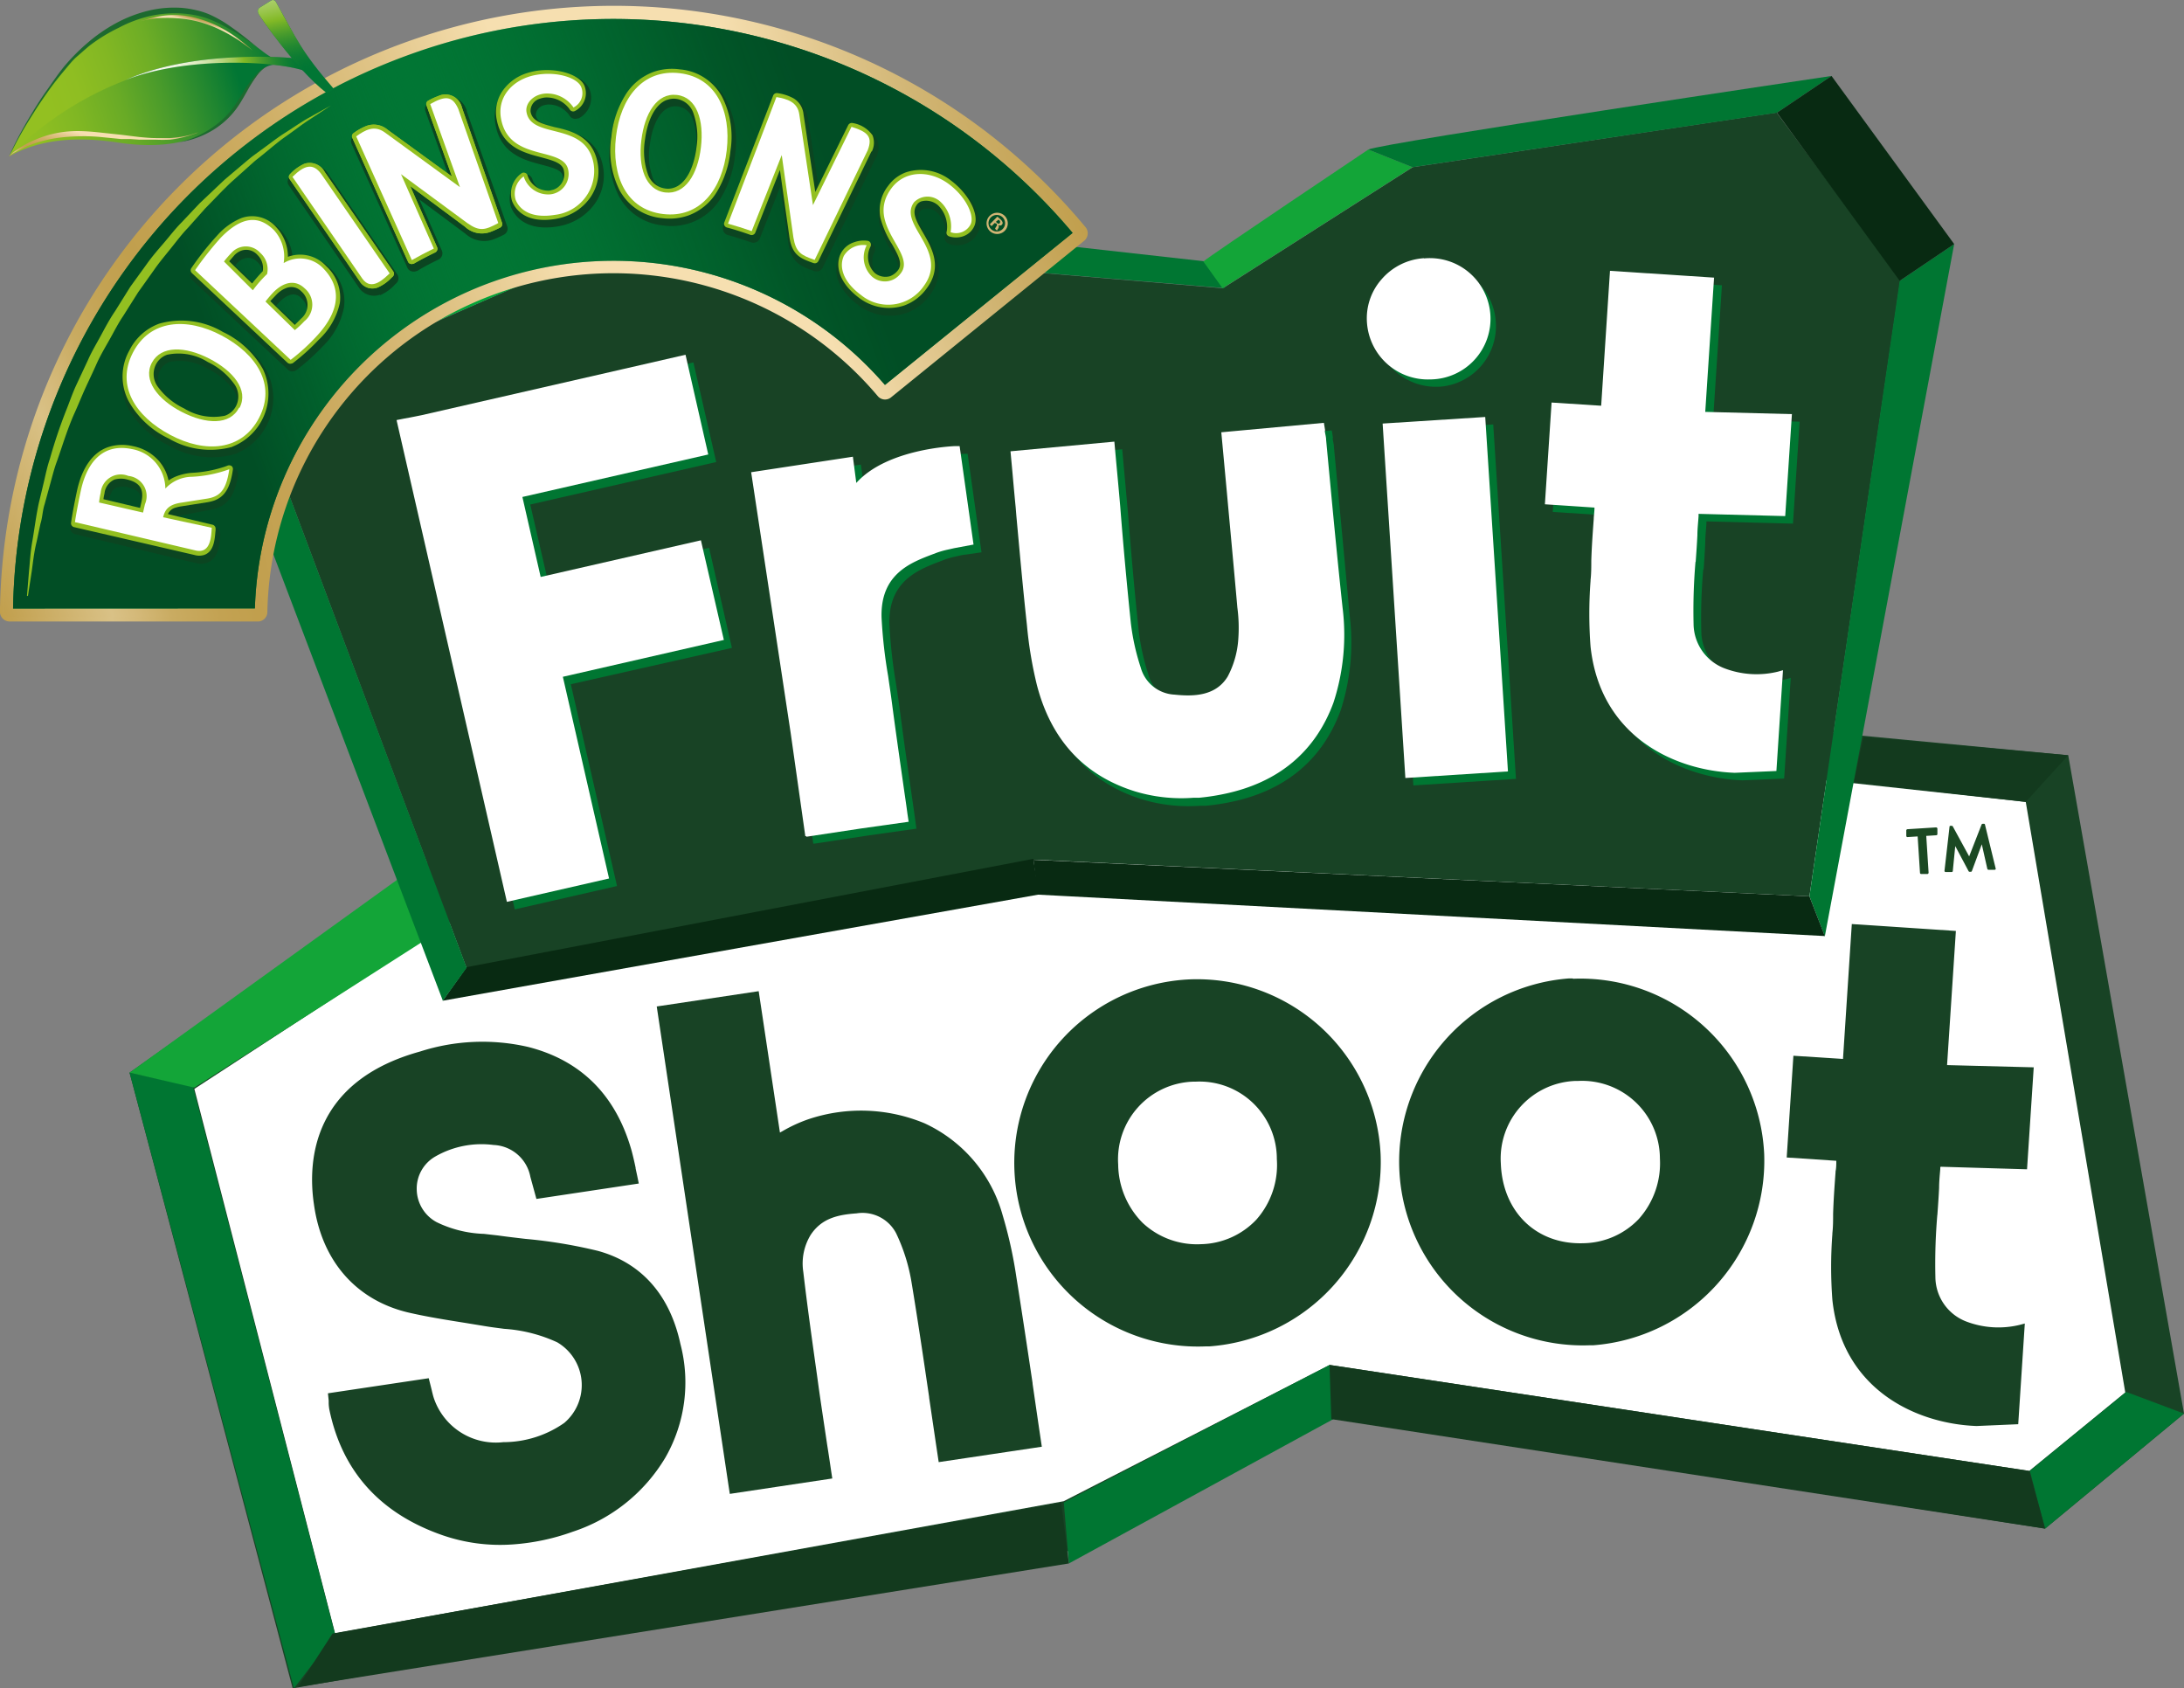
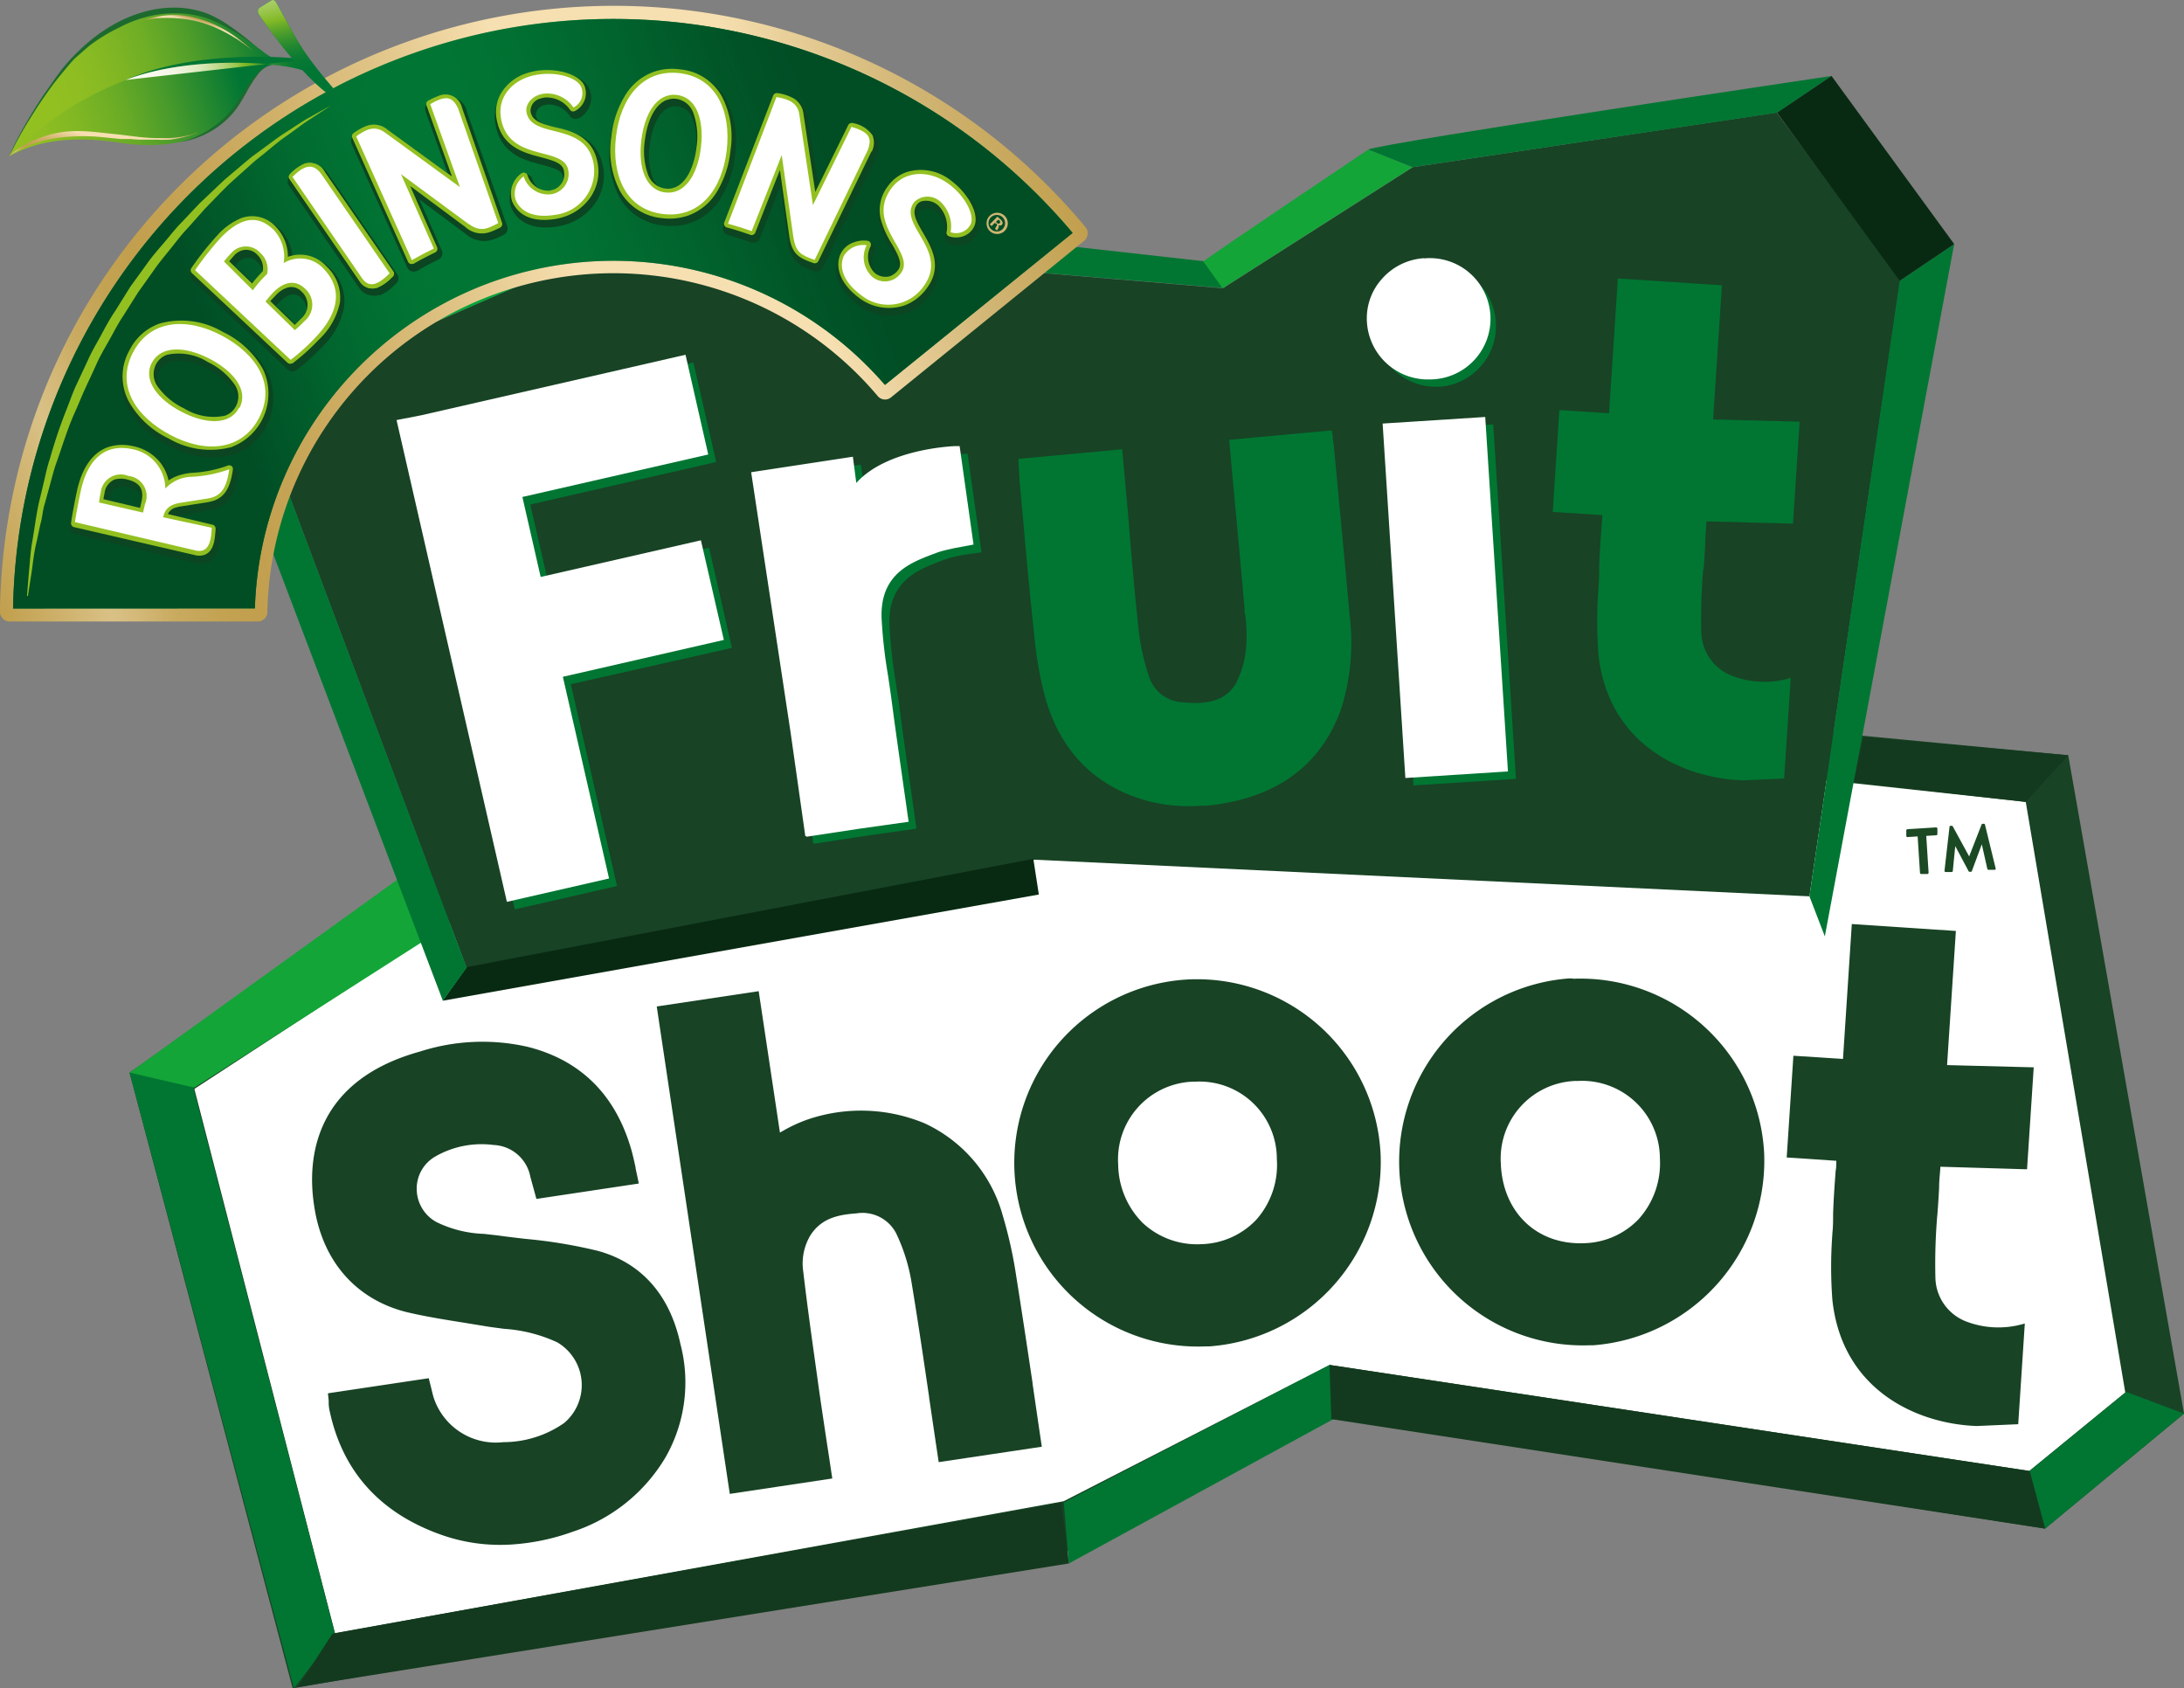
<svg xmlns="http://www.w3.org/2000/svg" xmlns:xlink="http://www.w3.org/1999/xlink" viewBox="0 0 205.65 158.96">
  <rect x="0" y="0" width="205.65" height="158.96" fill="#808080" stroke="none" />
  <defs>
    <style>.cls-1{fill:#184325;}.cls-2{fill:#fff;}.cls-3{fill:#1b4923;}.cls-4{fill:#007632;}.cls-5{fill:#13a538;}.cls-6{fill:#082a12;}.cls-7{fill:#133a1e;}.cls-8{fill:#03a438;}.cls-9{stroke-linecap:round;stroke-linejoin:round;stroke-width:0.41px;fill:url(#New_Gradient_Swatch_1);stroke:url(#New_Gradient_Swatch_1-2);}.cls-10{fill:#017634;}.cls-11{fill:url(#linear-gradient);}.cls-12{fill:#93c021;}.cls-13{fill:url(#linear-gradient-2);}.cls-14{fill:url(#linear-gradient-3);}.cls-15{fill:url(#New_Gradient_Swatch_1-3);}.cls-16{fill:url(#New_Gradient_Swatch_1-4);}.cls-17{fill:#1d6a2f;}.cls-18{fill:url(#linear-gradient-4);}.cls-19{fill:url(#linear-gradient-5);}.cls-20{fill:#d1b574;}.cls-21{fill:#0b4521;}</style>
    <linearGradient id="New_Gradient_Swatch_1" x1="451.46" y1="-371.76" x2="559.53" y2="-371.76" gradientTransform="translate(-305.98 545.22) rotate(-19.52)" gradientUnits="userSpaceOnUse">
      <stop offset="0" stop-color="#c19f4d" />
      <stop offset="0.09" stop-color="#d9c186" />
      <stop offset="0.11" stop-color="#d4b979" />
      <stop offset="0.14" stop-color="#c9ab61" />
      <stop offset="0.18" stop-color="#c3a252" />
      <stop offset="0.21" stop-color="#c19f4d" />
      <stop offset="0.27" stop-color="#c5a354" />
      <stop offset="0.36" stop-color="#cfaf66" />
      <stop offset="0.46" stop-color="#dfc385" />
      <stop offset="0.57" stop-color="#f6dfb0" />
      <stop offset="0.57" stop-color="#f6dfb0" />
      <stop offset="0.76" stop-color="#f6dfb0" />
      <stop offset="0.9" stop-color="#d1b574" />
      <stop offset="1" stop-color="#c19f4d" />
    </linearGradient>
    <linearGradient id="New_Gradient_Swatch_1-2" x1="451.25" y1="-371.76" x2="559.73" y2="-371.76" xlink:href="#New_Gradient_Swatch_1" />
    <linearGradient id="linear-gradient" x1="457.34" y1="-371.81" x2="553.51" y2="-371.81" gradientTransform="translate(-305.98 545.22) rotate(-19.52)" gradientUnits="userSpaceOnUse">
      <stop offset="0.22" stop-color="#014e25" />
      <stop offset="0.3" stop-color="#015829" stop-opacity="0.76" />
      <stop offset="0.46" stop-color="#017132" stop-opacity="0.13" />
      <stop offset="0.49" stop-color="#017634" stop-opacity="0" />
      <stop offset="0.54" stop-color="#016e31" stop-opacity="0.19" />
      <stop offset="0.67" stop-color="#015d2b" stop-opacity="0.63" />
      <stop offset="0.78" stop-color="#015226" stop-opacity="0.9" />
      <stop offset="0.85" stop-color="#014e25" />
    </linearGradient>
    <linearGradient id="linear-gradient-2" x1="4139.29" y1="-1002.13" x2="4125.34" y2="-1023.02" gradientTransform="translate(-91.67 4264.3) rotate(-74.82)" gradientUnits="userSpaceOnUse">
      <stop offset="0.1" stop-color="#017634" />
      <stop offset="0.22" stop-color="#208630" />
      <stop offset="0.39" stop-color="#499b2b" />
      <stop offset="0.55" stop-color="#69ab26" />
      <stop offset="0.72" stop-color="#80b723" />
      <stop offset="0.87" stop-color="#8ebe22" />
      <stop offset="1" stop-color="#93c021" />
    </linearGradient>
    <linearGradient id="linear-gradient-3" x1="4144.17" y1="-1003.44" x2="4129.13" y2="-1025.33" gradientTransform="translate(-91.67 4264.3) rotate(-74.82)" gradientUnits="userSpaceOnUse">
      <stop offset="0" stop-color="#017634" />
      <stop offset="0.13" stop-color="#298a2f" />
      <stop offset="0.28" stop-color="#4f9d2a" />
      <stop offset="0.42" stop-color="#6dad26" />
      <stop offset="0.57" stop-color="#82b723" />
      <stop offset="0.71" stop-color="#8fbe22" />
      <stop offset="0.84" stop-color="#93c021" />
    </linearGradient>
    <linearGradient id="New_Gradient_Swatch_1-3" x1="4125.53" y1="-1014.83" x2="4132.38" y2="-1014.83" gradientTransform="translate(-91.67 4264.3) rotate(-74.82)" xlink:href="#New_Gradient_Swatch_1" />
    <linearGradient id="New_Gradient_Swatch_1-4" x1="4141" y1="-1009.09" x2="4142.7" y2="-1009.09" gradientTransform="translate(-91.67 4264.3) rotate(-74.82)" xlink:href="#New_Gradient_Swatch_1" />
    <linearGradient id="linear-gradient-4" x1="494.73" y1="-394.23" x2="497.3" y2="-413.04" gradientTransform="translate(-305.98 545.22) rotate(-19.52)" gradientUnits="userSpaceOnUse">
      <stop offset="0.08" stop-color="#017634" stop-opacity="0" />
      <stop offset="0.25" stop-color="#52a02b" stop-opacity="0.63" />
      <stop offset="0.36" stop-color="#82b926" />
      <stop offset="0.42" stop-color="#9cc751" />
      <stop offset="0.49" stop-color="#b5d47b" />
      <stop offset="0.56" stop-color="#cae09f" />
      <stop offset="0.63" stop-color="#dceabd" />
      <stop offset="0.7" stop-color="#e9f1d3" />
      <stop offset="0.78" stop-color="#f3f6e4" />
      <stop offset="0.88" stop-color="#f8f9ed" />
      <stop offset="1" stop-color="#fafaf0" />
    </linearGradient>
    <linearGradient id="linear-gradient-5" x1="495.85" y1="-396.76" x2="480.05" y2="-400.32" gradientTransform="translate(-305.98 545.22) rotate(-19.52)" gradientUnits="userSpaceOnUse">
      <stop offset="0" stop-color="#017634" stop-opacity="0" />
      <stop offset="0.17" stop-color="#42982d" stop-opacity="0.51" />
      <stop offset="0.3" stop-color="#70b028" stop-opacity="0.86" />
      <stop offset="0.36" stop-color="#82b926" />
      <stop offset="0.41" stop-color="#9cc751" />
      <stop offset="0.48" stop-color="#b5d47b" />
      <stop offset="0.55" stop-color="#cae09f" />
      <stop offset="0.62" stop-color="#dceabd" />
      <stop offset="0.7" stop-color="#e9f1d3" />
      <stop offset="0.78" stop-color="#f3f6e4" />
      <stop offset="0.87" stop-color="#f8f9ed" />
      <stop offset="1" stop-color="#fafaf0" />
    </linearGradient>
  </defs>
  <title>master-nav-logo</title>
  <g id="Layer_2" data-name="Layer 2">
    <g id="LOGO">
      <polygon class="cls-1" points="44.02 78.54 12.2 100.99 27.56 158.96 100.58 146.03 125.82 133.45 192.57 143.92 205.65 133.09 194.75 71.11 147.18 66.59 44.02 78.54" />
      <polygon class="cls-2" points="46.13 84.37 18.3 102.52 31.55 153.78 100.16 141.34 125.21 128.51 191.08 138.49 200.12 131.1 190.75 75.5 144.96 70.53 46.13 84.37" />
      <path class="cls-3" d="M180.57,78.75l-.95.06a.11.11,0,0,1-.12-.11l0-.5a.12.12,0,0,1,.11-.13l2.69-.17a.13.13,0,0,1,.13.11l0,.51a.11.11,0,0,1-.11.12l-.94.06.22,3.46a.13.13,0,0,1-.11.13l-.57,0a.12.12,0,0,1-.13-.11Z" />
      <path class="cls-3" d="M183.57,77.85a.09.09,0,0,1,.1-.1h.1a.11.11,0,0,1,.11.06l1.54,2.82h0l1.17-3a.13.13,0,0,1,.1-.07h.1a.1.1,0,0,1,.12.08l1,4.1a.1.1,0,0,1-.1.15l-.56,0a.12.12,0,0,1-.12-.09l-.52-2.31h0L185.68,82a.11.11,0,0,1-.1.08h-.11a.11.11,0,0,1-.11-.07l-1.25-2.35h0L183.88,82a.1.1,0,0,1-.1.1l-.56,0a.11.11,0,0,1-.12-.14Z" />
      <polygon class="cls-1" points="23.92 37.81 43.94 91.18 97.4 80.94 170.38 84.39 178.95 26.3 167.29 10.6 133.03 15.74 115.15 27.14 59.07 22.41 23.92 37.81" />
      <path class="cls-1" d="M56.26,117.76a46.67,46.67,0,0,0-6.79-1.12h0c-.85-.1-1.73-.2-2.58-.32l-1.32-.15a11,11,0,0,1-4.45-1.1A3.56,3.56,0,0,1,39.24,112,3.48,3.48,0,0,1,41,108.88a8.74,8.74,0,0,1,5.47-1.08,3.68,3.68,0,0,1,3.47,3l.57,2.08,9.64-1.45L60,110.7l-.15-.7v-.06c-.11-.53-.22-1-.36-1.54-1.46-5.24-4.74-8.55-9.76-9.83A19.19,19.19,0,0,0,39.56,99c-10.07,2.78-10.62,10.2-10,14.38.73,5.32,3.95,9,8.83,10.18,1.8.42,3.65.71,5.47,1l1.83.3c.59.1,1.19.17,1.78.25a14.12,14.12,0,0,1,5,1.27,4.67,4.67,0,0,1,.66,7.59,10,10,0,0,1-5.74,1.81,6.16,6.16,0,0,1-6.52-4.09c-.09-.26-.16-.56-.23-.86l-.11-.44-.16-.63-9.49,1.42.07.69,0,.26a4,4,0,0,0,.06.57c1.2,5.83,4.79,9.81,10.68,11.85a16.63,16.63,0,0,0,6.57.86h0a20.85,20.85,0,0,0,5.65-1.19,15.93,15.93,0,0,0,8.75-7,14.23,14.23,0,0,0,1.41-10.68C63.08,121.92,60.38,118.87,56.26,117.76Z" />
      <path class="cls-1" d="M97.23,130.28v-.06c-.49-3.28-1-6.67-1.53-10a41.27,41.27,0,0,0-1.28-5.78,13.5,13.5,0,0,0-7.36-8.68,15.58,15.58,0,0,0-10.89-.4,13.59,13.59,0,0,0-2.49,1.14l-.24.13-2-13.31-9.6,1.44,6.77,45.17.11.72,9.65-1.45-.11-.72c-.12-.82-.24-1.63-.37-2.44-.27-1.81-.53-3.51-.78-5.26l-.17-1.24c-.45-3.21-.92-6.53-1.3-9.79a5.17,5.17,0,0,1,.71-3.51c1-1.48,2.42-1.87,4.3-2a3.57,3.57,0,0,1,3.73,1.87,17.18,17.18,0,0,1,1.42,4.43c.61,3.66,1.16,7.4,1.69,11v.05l.63,4.27.27,1.8,9.71-1.45-.28-1.88Z" />
      <path class="cls-1" d="M112,92.21a17.29,17.29,0,1,0,1.6,34.55l.31,0A17.4,17.4,0,0,0,130,108.68a17.31,17.31,0,0,0-18-16.47Zm.35,9.63h.2a7.28,7.28,0,0,1,7.68,7.29,7.76,7.76,0,0,1-1.93,5.7,7.38,7.38,0,0,1-5.2,2.31,7.48,7.48,0,0,1-5.5-2,7.92,7.92,0,0,1-2.31-5.51A7.32,7.32,0,0,1,112.3,101.84Z" />
      <path class="cls-1" d="M148.09,92.12h0l-.36,0a17.3,17.3,0,0,0,1.9,34.54l.37,0a17.43,17.43,0,0,0,16.12-18,17.33,17.33,0,0,0-18-16.51Zm8.21,16.95a7.86,7.86,0,0,1-2,5.71,7.35,7.35,0,0,1-5.2,2.27c-4.42.15-7.62-2.94-7.78-7.52a7.31,7.31,0,0,1,7.05-7.76h.25A7.33,7.33,0,0,1,156.3,109.07Z" />
      <path class="cls-1" d="M182.43,114.35c.06-.82.12-1.66.16-2.5,0-.59.06-1.17.11-1.78v0c0-.17,0-.21.06-.22l8.11.24.63-9.6-8.16-.21.83-12.63-9.8-.65-.83,12.7-4.67-.3-.63,9.58,4.67.31c0,.33,0,.67-.07,1v.07c-.1,1.35-.19,2.62-.23,3.92,0,.61,0,1.22-.07,1.83v.08a41.29,41.29,0,0,0,0,6.19c.9,8.44,7.87,11.67,13.58,11.88l3.92-.17.62-9.48-.49.13a8.5,8.5,0,0,1-5-.31,4.52,4.52,0,0,1-2.93-4.19,54,54,0,0,1,.18-5.83Z" />
      <polygon class="cls-4" points="54.16 17.98 113.49 24.61 115.33 27.13 59.07 22.41 54.16 17.98" />
      <path class="cls-5" d="M113.31,24.62c.68-.59,15.53-10.54,15.53-10.54L133,15.74l-17.88,11.4Z" />
      <path class="cls-4" d="M128.84,14.08c1.22-.62,43.62-6.93,43.62-6.93l-5.13,3.46L133,15.74Z" />
      <polygon class="cls-4" points="184.01 22.98 171.83 88.16 170.38 84.39 178.88 26.44 184.01 22.98" />
      <polygon class="cls-6" points="41.68 94.22 97.82 84.22 97.3 80.86 43.93 91.06 41.68 94.22" />
-       <polygon class="cls-6" points="97.31 80.95 170.38 84.39 171.83 88.13 97.7 84.23 97.31 80.95" />
      <polygon class="cls-4" points="12.2 100.99 18.17 102.29 31.56 153.9 27.68 158.96 12.2 100.99" />
      <polygon class="cls-4" points="100.17 141.46 100.65 147.2 125.84 133.45 125.19 128.51 100.17 141.46" />
      <polygon class="cls-6" points="167.33 10.61 172.46 7.15 184.01 22.98 178.88 26.44 167.33 10.61" />
      <path class="cls-4" d="M66.77,51.58,51.66,55,49.93,47.5l17.51-4-2.15-9.38L59.23,35.5,40.44,39.8c-.35.08-.72.15-1.1.22l-.51.09-.74.15L48.47,85.62l9.63-2.2-4.35-19L68.92,61Z" />
      <path class="cls-4" d="M126,46.27l-.39-4.14c0-.24-.06-.45-.1-.68s0-.17,0-.26l-.11-.67-9.66.89.52,5.71c.31,3.3.63,6.71.92,10.09,0,.22,0,.45.07.68a14.54,14.54,0,0,1,.09,3,8.88,8.88,0,0,1-1,3.52c-1.13,1.83-3.18,1.89-5,1.71a3.5,3.5,0,0,1-3.19-2.57,21.12,21.12,0,0,1-.93-4.2c-.39-3.68-.72-7.39-1-11-.13-1.39-.25-2.78-.38-4.17l-.17-1.88-9.78.9L96,45.18l.3,3.36.07.75c.3,3.38.62,6.87,1,10.33a36.59,36.59,0,0,0,.94,5.64c1.34,5.16,4.45,8.51,9.23,10a15.1,15.1,0,0,0,5.49.6l.53,0a21.49,21.49,0,0,0,2.38-.36c5.13-1.07,8.59-4,10.29-8.59a20.74,20.74,0,0,0,.86-8.94C126.73,54,126.36,50.09,126,46.27Z" />
      <path class="cls-4" d="M160.42,53.6c.06-.82.11-1.66.15-2.5,0-.58.07-1.17.11-1.78l0-.23,8.15.21.63-9.6-8.15-.21.83-12.63-9.8-.64-.83,12.69-4.68-.3-.62,9.59,4.67.3c0,.34-.05.67-.07,1v.07c-.1,1.35-.19,2.62-.23,3.93,0,.6,0,1.21-.07,1.82v.08a41.29,41.29,0,0,0,0,6.19c.9,8.44,7.86,11.67,13.58,11.88l3.91-.17.62-9.48-.49.14a8.51,8.51,0,0,1-5-.32,4.51,4.51,0,0,1-2.93-4.19,51.61,51.61,0,0,1,.18-5.83Z" />
      <rect class="cls-4" x="132" y="40.25" width="9.68" height="33.44" transform="translate(-3.36 8.86) rotate(-3.67)" />
      <path class="cls-4" d="M134.83,25h0a5.8,5.8,0,0,0-4,2,5.59,5.59,0,0,0-1.36,4.11,5.76,5.76,0,0,0,6,5.3h.08a5.71,5.71,0,0,0,5.3-6.06,5.64,5.64,0,0,0-6-5.33Z" />
      <path class="cls-4" d="M90.78,42.73c-.28,0-6.5.26-9.37,3.47l-.35-2.46L71.47,45.2,75.2,69.7l1.38,9.73h.1v0l5.14-.78,4.47-.63-.1-.73c-.13-1-.27-1.89-.4-2.83-.3-2.1-.62-4.27-.9-6.4l-.24-1.81c-.09-.64-.19-1.29-.29-1.94a48.18,48.18,0,0,1-.61-5.5c-.13-4.14,2.76-5.19,4.88-6l.36-.14a9.75,9.75,0,0,1,1.07-.29l.53-.12L92.42,52l-1.31-9.28Z" />
      <polygon class="cls-4" points="191.13 138.48 192.57 143.92 205.65 133.09 200.21 131.05 191.13 138.48" />
      <polygon class="cls-7" points="99.93 141.48 100.65 147.2 28.05 158.83 31.31 153.8 99.93 141.48" />
      <polygon class="cls-7" points="125.19 128.51 191.08 138.49 192.57 143.92 125.36 133.61 125.19 128.51" />
      <polygon class="cls-5" points="18.3 102.4 40.21 88.39 37.8 82.54 12.2 100.99 18.3 102.4" />
      <polygon class="cls-8" points="19 34.38 54.28 17.97 59.19 22.41 23.98 37.69 19 34.38" />
      <polygon class="cls-4" points="23.86 37.64 19 34.44 41.7 94.22 43.94 91.11 23.86 37.64" />
      <polygon class="cls-7" points="190.75 75.5 194.75 71.11 175.46 69.37 174.56 73.66 190.75 75.5" />
      <path class="cls-2" d="M66,50.87,50.91,54.32l-1.72-7.53,17.5-4L64.55,33.4l-6.06,1.39L39.7,39.09l-1.1.22-.51.09-.75.15L47.73,84.91l9.62-2.2L53,63.72l15.16-3.47Z" />
-       <path class="cls-2" d="M125.26,45.56l-.39-4.15c0-.23-.06-.45-.1-.67s0-.17,0-.26l-.11-.67L115,40.7l.53,5.71c.3,3.3.62,6.71.92,10.08l.06.69a14.54,14.54,0,0,1,.09,3,8.72,8.72,0,0,1-1,3.52c-1.12,1.83-3.18,1.89-5,1.7a3.48,3.48,0,0,1-3.19-2.56,21.27,21.27,0,0,1-.93-4.2c-.38-3.68-.72-7.39-1-11-.12-1.39-.25-2.79-.38-4.18l-.17-1.88-9.78.91.18,1.94c.1,1.12.2,2.24.31,3.36l.06.75c.31,3.38.62,6.87,1,10.33a37.85,37.85,0,0,0,.94,5.64c1.34,5.16,4.45,8.51,9.24,10a15.07,15.07,0,0,0,5.49.6l.52,0a20.8,20.8,0,0,0,2.38-.36c5.14-1.07,8.6-4,10.29-8.59a20.6,20.6,0,0,0,.86-8.94C126,53.32,125.62,49.37,125.26,45.56Z" />
-       <path class="cls-2" d="M159.67,52.89c.06-.82.12-1.67.16-2.5,0-.59.07-1.17.11-1.78v-.23l8.16.21.63-9.6-8.16-.21.83-12.64-9.8-.64-.83,12.7-4.67-.3-.63,9.58,4.67.31c0,.33-.05.67-.07,1v.07c-.1,1.35-.19,2.62-.23,3.92,0,.61,0,1.22-.07,1.83v.08a41.29,41.29,0,0,0,0,6.19c.91,8.44,7.87,11.67,13.58,11.88l3.92-.17.62-9.49-.49.14a8.49,8.49,0,0,1-5-.31,4.52,4.52,0,0,1-2.93-4.19,54,54,0,0,1,.18-5.83Z" />
      <rect class="cls-2" x="131.25" y="39.54" width="9.68" height="33.44" transform="translate(-3.32 8.82) rotate(-3.67)" />
      <path class="cls-2" d="M134.08,24.31h0a5.76,5.76,0,0,0-4,2,5.54,5.54,0,0,0-1.36,4.11,5.75,5.75,0,0,0,6,5.3h.09a5.71,5.71,0,1,0-.73-11.39Z" />
      <path class="cls-2" d="M90,42c-.28,0-6.5.26-9.37,3.47L80.31,43l-9.58,1.46L74.45,69l1.38,9.73h.1v.05L81.09,78l4.47-.63-.11-.73c-.13-1-.27-1.89-.4-2.83-.3-2.1-.61-4.27-.9-6.4l-.24-1.81c-.09-.64-.19-1.29-.28-1.94a46.28,46.28,0,0,1-.62-5.5c-.13-4.14,2.77-5.2,4.88-6l.37-.14a9,9,0,0,1,1.06-.29l.53-.12,1.82-.34L90.36,42Z" />
      <path class="cls-9" d="M46.79,27.41a32.77,32.77,0,0,1,36,9.73.69.69,0,0,0,1,.1l18.16-14.72a.71.71,0,0,0,.11-1A57.54,57.54,0,0,0,38.52,4.08h0A57.56,57.56,0,0,0,.2,57.6a.71.71,0,0,0,.71.71H24.29a.69.69,0,0,0,.68-.68A32.76,32.76,0,0,1,46.79,27.41Z" />
      <path class="cls-10" d="M1.23,57.29A56.52,56.52,0,0,1,101,21.93L83.33,36.24A33.79,33.79,0,0,0,24,57.28Z" />
      <path class="cls-11" d="M1.23,57.29A56.52,56.52,0,0,1,101,21.93L83.33,36.24A33.79,33.79,0,0,0,24,57.28Z" />
      <path class="cls-12" d="M2.54,56.1l.2-2.42c.08-.76.12-1.7.31-2.76s.33-2.28.61-3.58c.16-.65.32-1.32.48-2s.31-1.43.56-2.15a46.82,46.82,0,0,1,1.53-4.55c.31-.77.58-1.58.94-2.36l1.1-2.35c.35-.81.81-1.56,1.23-2.34s.84-1.57,1.34-2.3L12.27,27l1.55-2.14c.5-.71,1.08-1.37,1.62-2s1.07-1.33,1.66-1.92l1.68-1.78,1.71-1.62c.28-.26.54-.52.82-.76l.84-.71c.55-.46,1.07-.91,1.59-1.33l1.54-1.13c.48-.36.94-.7,1.4-1,.92-.58,1.68-1.12,2.36-1.5l2.12-1.18h0a0,0,0,0,1,0,0l-2,1.32c-.66.41-1.39,1-2.27,1.61s-1.77,1.43-2.81,2.23c-.5.43-1,.9-1.54,1.37l-.8.72c-.27.25-.53.52-.8.78L19.3,19.65l-1.61,1.81c-.57.59-1.07,1.26-1.6,1.92s-1.08,1.31-1.56,2L13,27.53l-1.4,2.22c-.49.72-.88,1.51-1.31,2.27s-.87,1.5-1.22,2.29S8.35,35.86,8,36.63s-.65,1.54-1,2.3c-.67,1.51-1.11,3-1.62,4.45-.27.71-.44,1.42-.63,2.1l-.55,2C4,48.1,4,48.72,3.81,49.31L3.45,51C3.2,52,3.1,53,3,53.71l-.37,2.4,0,0A0,0,0,0,1,2.54,56.1Z" />
      <path class="cls-13" d="M.86,14.72C4,12.94,7.72,12.9,11.18,13.43c4.24.64,8.66.05,11.07-3.44a35.13,35.13,0,0,1,2-3A2.17,2.17,0,0,1,26,6.08,27.87,27.87,0,0,0,.86,14.72Z" />
      <path class="cls-14" d="M8.2,4.27C6.26,6,3.63,9,.86,14.72A31.21,31.21,0,0,1,25.93,5.6a7.35,7.35,0,0,1-1.34-.88c-.95-.67-1.44-1.1-3-2.19C17.41-.47,11.79,1.14,8.2,4.27Z" />
      <path class="cls-15" d="M.86,14.72a4.93,4.93,0,0,1,.6-.41,9.62,9.62,0,0,1,1.8-.81,11.85,11.85,0,0,1,1.29-.36,13.49,13.49,0,0,1,1.52-.23c.53-.05,1.1-.08,1.68-.08a16.13,16.13,0,0,1,1.82.08l1.82.18.44,0,.43,0,.84.06q.83,0,1.56,0A13.59,13.59,0,0,0,16,13.15,10.54,10.54,0,0,0,18,12.71l.51-.18.17-.08-.18.06-.51.17A10.07,10.07,0,0,1,16,13c-.41,0-.86,0-1.34,0s-1-.05-1.54-.1l-.82-.1-.87-.11L9.64,12.5c-.63-.07-1.25-.13-1.85-.15A11.09,11.09,0,0,0,6,12.42a10.11,10.11,0,0,0-1.57.33,12.11,12.11,0,0,0-1.31.49,10.06,10.06,0,0,0-1.74,1c-.19.14-.33.26-.42.34S.85,14.72.86,14.72Z" />
      <path class="cls-16" d="M13.15,2l.45-.1a9.94,9.94,0,0,1,1.25-.18,12.24,12.24,0,0,1,1.83,0,10.47,10.47,0,0,1,2.18.37,11.68,11.68,0,0,1,2.05.8,15.68,15.68,0,0,1,1.55.9c.42.29.75.54,1,.71l.34.28-.32-.3c-.22-.18-.53-.45-.94-.75a12.38,12.38,0,0,0-1.51-1A10.21,10.21,0,0,0,19,1.85q-.57-.18-1.14-.3a8.44,8.44,0,0,0-1.1-.13,8.27,8.27,0,0,0-1.88.14,10.67,10.67,0,0,0-1.24.32Z" />
      <path class="cls-17" d="M16.57,13.44a4.75,4.75,0,0,0,.47-.09,8.39,8.39,0,0,0,1.25-.41A8.91,8.91,0,0,0,20,12a8.15,8.15,0,0,0,1.73-1.57,10.66,10.66,0,0,0,.71-1l.61-1a10.59,10.59,0,0,1,1.19-1.55,4.25,4.25,0,0,1,.59-.5,2.79,2.79,0,0,1,.5-.27,2.51,2.51,0,0,1,.34-.11l.13,0-.13,0a1.73,1.73,0,0,0-.33.12,2.45,2.45,0,0,0-.48.3,4.27,4.27,0,0,0-.53.52A11.81,11.81,0,0,0,23.26,8.6c-.18.32-.37.65-.58,1a8.16,8.16,0,0,1-.71,1,7.77,7.77,0,0,1-1.84,1.6A8.58,8.58,0,0,1,17,13.37Z" />
      <path class="cls-17" d="M25.46,5.35l-1-.71L23.29,3.8c-.46-.32-1-.68-1.59-1a13.38,13.38,0,0,0-2-1,7.65,7.65,0,0,0-1.23-.35,9.56,9.56,0,0,0-1.35-.18,10.71,10.71,0,0,0-2.95.23,12,12,0,0,0-3,1.12A15.6,15.6,0,0,0,8.38,4.34c-.4.34-.79.69-1.15,1s-.69.72-1,1.09C5.58,7.2,5,7.93,4.51,8.63s-.95,1.36-1.34,2c-.79,1.23-1.37,2.26-1.75,3S.86,14.72.86,14.72s.17-.42.53-1.15.92-1.77,1.67-3c.38-.63.81-1.31,1.3-2S5.39,7.07,6,6.31A18.66,18.66,0,0,1,8.17,4.1a15.18,15.18,0,0,1,2.74-1.91A12.69,12.69,0,0,1,14,1a10.38,10.38,0,0,1,3.1-.26,9.15,9.15,0,0,1,1.42.23,7,7,0,0,1,1.27.42,11.67,11.67,0,0,1,2,1.17c.59.41,1.09.8,1.53,1.15l1.11.91Z" />
      <path class="cls-10" d="M31.45,8.39C28.28,4.73,27.94,3.68,26,.22c0,0-.17-.36-.48-.16L24.45.72s-.32.19-.08.63c.05.09,3.41,5.11,6.4,7.42" />
      <path class="cls-10" d="M11.84,7.53s-.36.18,0,0c5.81-2.26,14.37-1.79,16.94-.82a1.28,1.28,0,0,0,0-1.1v0C27.31,5.35,18.31,4.65,11.84,7.53Z" />
      <path class="cls-18" d="M31.45,8.39C28.28,4.73,27.94,3.68,26,.22c0,0-.17-.36-.48-.16L24.45.72s-.32.19-.08.63c.05.09,3.41,5.11,6.4,7.42" />
-       <path class="cls-19" d="M11.84,7.53s-.36.18,0,0c5.81-2.26,14.37-1.79,16.94-.82a1.28,1.28,0,0,0,0-1.1v0C27.31,5.35,18.31,4.65,11.84,7.53Z" />
+       <path class="cls-19" d="M11.84,7.53s-.36.18,0,0c5.81-2.26,14.37-1.79,16.94-.82a1.28,1.28,0,0,0,0-1.1v0Z" />
      <path class="cls-20" d="M94.59,21.75a1,1,0,1,1,0-1.44A1,1,0,0,1,94.59,21.75ZM93.3,20.47a.78.78,0,1,0,1.12,0A.79.79,0,0,0,93.3,20.47Zm.07.82-.17-.17.71-.72a2.7,2.7,0,0,1,.3.26.55.55,0,0,1,.2.3.27.27,0,0,1-.09.22.25.25,0,0,1-.31,0h0a.32.32,0,0,1,0,.31.7.7,0,0,0-.13.23l-.18-.18a1,1,0,0,1,.12-.23.18.18,0,0,0,0-.26L93.65,21Zm.41-.41.07.08c.1.09.2.14.27.06s.07-.16,0-.26l-.1-.08Z" />
      <path class="cls-21" d="M35.77,27.75a1.7,1.7,0,0,1-2-.71l-6.57-9.58a.64.64,0,0,1,.08-.83,4.08,4.08,0,0,1,1.47-1,1.84,1.84,0,0,1,2.24.87h0l6.42,9.33a.66.66,0,0,1-.1.85l-.12.11a4.06,4.06,0,0,1-1.39,1Z" />
      <path class="cls-21" d="M39.16,25.54a.67.67,0,0,1-.42,0,.64.64,0,0,1-.39-.35L33.11,13.55a.65.65,0,0,1,.22-.8,4.92,4.92,0,0,1,1.24-.69,2.25,2.25,0,0,1,2.22.35l5.36,3.9-2.09-5.85a.65.65,0,0,1,.3-.79,8.13,8.13,0,0,1,1-.44,1.87,1.87,0,0,1,2.59,1.19.14.14,0,0,1,0,.06l3.81,10.83a.64.64,0,0,1-.32.79,8.64,8.64,0,0,1-.93.42A2.61,2.61,0,0,1,43.82,22l-4.33-3.22,2.11,4.8a.65.65,0,0,1-.3.85c-.81.39-1.45.73-2,1.07Z" />
      <path class="cls-12" d="M30.58,16.2h0a1.6,1.6,0,0,0-1.92-.78,4.16,4.16,0,0,0-1.37,1,.35.35,0,0,0,0,.47l6.56,9.57h0a1.41,1.41,0,0,0,1.71.61h0a3.88,3.88,0,0,0,1.29-.91l.13-.12a.37.37,0,0,0,.05-.48Z" />
      <path class="cls-12" d="M41.25,9.05a5.73,5.73,0,0,0-.91.42.36.36,0,0,0-.18.45l2.4,6.7-6.09-4.43a2,2,0,0,0-2-.32,5.3,5.3,0,0,0-1.17.66.36.36,0,0,0-.12.46l5.24,11.65a.34.34,0,0,0,.22.2.39.39,0,0,0,.24,0l.06,0c.58-.34,1.23-.68,2.05-1.08a.38.38,0,0,0,.17-.48l-2.53-5.76,5.16,3.83h0a2.32,2.32,0,0,0,2.4.48,8.79,8.79,0,0,0,.9-.4.37.37,0,0,0,.18-.46L43.5,10.13s0,0,0,0A1.6,1.6,0,0,0,41.25,9.05Z" />
      <path class="cls-21" d="M89.87,17.24a4.83,4.83,0,0,0-4.45-.83A4.17,4.17,0,0,0,82.79,21a8.38,8.38,0,0,0,1.1,2.55c.65,1.14.92,1.72.57,2.14a1.46,1.46,0,0,1-.61.47,1.33,1.33,0,0,1-1.19-.27,1.86,1.86,0,0,1-.32-2.14.65.65,0,0,0,0-.59.66.66,0,0,0-.49-.35,3,3,0,0,0-1.4.15A2.42,2.42,0,0,0,79,24.23c-.54,1.12-.34,2.89,1.82,4.49a4.87,4.87,0,0,0,4.51.76,4.77,4.77,0,0,0,2.27-1.75c1.58-2.17.46-4.09-.35-5.5-.72-1.22-1-1.81-.58-2.36a.55.55,0,0,1,.27-.19,1.37,1.37,0,0,1,1.31.34A2.57,2.57,0,0,1,89,22.14a.62.62,0,0,0,0,.5.67.67,0,0,0,.37.33,2.33,2.33,0,0,0,1.5,0,2.06,2.06,0,0,0,1.27-1.21C92.65,20.53,91.63,18.54,89.87,17.24Z" />
      <path class="cls-21" d="M82.51,14.82a2.15,2.15,0,0,0,.06-1.75,3,3,0,0,0-2-1.3.64.64,0,0,0-.41,0,.69.69,0,0,0-.37.32l-2.71,5.51-1-6.44a2.26,2.26,0,0,0-1-1.69,4.59,4.59,0,0,0-1.64-.54.64.64,0,0,0-.71.41L68.11,21.27a.64.64,0,0,0,.43.86c.65.18,1.34.39,2.19.69a.65.65,0,0,0,.82-.38l1.92-4.87.76,5.33h0c.29,1.8,1.12,2.17,2.45,2.62a.7.7,0,0,0,.43,0,.65.65,0,0,0,.36-.33l5-10.33Z" />
      <path class="cls-12" d="M89.55,17a4.55,4.55,0,0,0-4.2-.79,3.58,3.58,0,0,0-1.72,1.29,3.69,3.69,0,0,0-.73,3A8.56,8.56,0,0,0,84,23c.65,1.14,1,1.87.55,2.45a1.68,1.68,0,0,1-.73.55,1.58,1.58,0,0,1-1.45-.3,2.12,2.12,0,0,1-.4-2.49.4.4,0,0,0,0-.34.37.37,0,0,0-.28-.2,2.68,2.68,0,0,0-1.27.14,2.13,2.13,0,0,0-1.26,1.08c-.49,1-.28,2.65,1.73,4.15a4.62,4.62,0,0,0,4.26.72,4.52,4.52,0,0,0,2.14-1.65c1.47-2,.45-3.78-.37-5.19-.7-1.19-1.09-1.95-.57-2.67a.88.88,0,0,1,.41-.29,1.68,1.68,0,0,1,1.59.39,2.82,2.82,0,0,1,.8,2.42.41.41,0,0,0,0,.29.39.39,0,0,0,.21.19,2.06,2.06,0,0,0,1.32,0h0a1.77,1.77,0,0,0,1.1-1.05C92.18,20.11,91.19,18.23,89.55,17Z" />
      <path class="cls-12" d="M82.09,14.27a1.88,1.88,0,0,0,.07-1.53,2.84,2.84,0,0,0-1.84-1.15.39.39,0,0,0-.45.19l-3.1,6.3-1.11-7.32a1.94,1.94,0,0,0-.92-1.49,4.3,4.3,0,0,0-1.53-.5A.37.37,0,0,0,72.8,9L68.21,20.92a.35.35,0,0,0,0,.3.37.37,0,0,0,.24.2c.65.17,1.35.39,2.2.69a.37.37,0,0,0,.47-.21L73.44,16l.9,6.37h0c.27,1.65,1,1.95,2.26,2.4a.43.43,0,0,0,.25,0,.39.39,0,0,0,.21-.19l5-10.33Z" />
      <path class="cls-21" d="M22.15,44.12a.66.66,0,0,0-.62-.11h0l-.25.1a12.38,12.38,0,0,1-3.1.57,5.25,5.25,0,0,0-1.33.29,4.59,4.59,0,0,0-.63.27,4.46,4.46,0,0,0-.77-1.48,4.62,4.62,0,0,0-2.73-1.64,4.54,4.54,0,0,0-2.47.11c-1.52.54-2.58,2-3.08,4.26-.26,1.17-.51,2.54-.57,3.11a.64.64,0,0,0,.49.7L18.39,53a1.79,1.79,0,0,0,1.08,0c1.14-.4,1.22-1.86,1.27-2.56v-.13a.64.64,0,0,0-.5-.67l-3.77-.88a1.19,1.19,0,0,1,.32-.16,2.74,2.74,0,0,1,.39-.1L19.8,48a3.62,3.62,0,0,0,.63-.16c1.12-.4,1.7-1.34,2-3.15A.65.65,0,0,0,22.15,44.12ZM10.27,47c.14-.62.39-1,.76-1.11a1.93,1.93,0,0,1,1.07,0c1.2.28,1.31.9,1.08,1.87l0,.17-2.93-.68Z" />
      <path class="cls-12" d="M21.82,43.89a.41.41,0,0,0-.37-.06l-.26.1a11.66,11.66,0,0,1-3.16.59,5.21,5.21,0,0,0-1.27.27,3.53,3.53,0,0,0-.89.45,4.11,4.11,0,0,0-.82-1.74A4.35,4.35,0,0,0,12.49,42a4.29,4.29,0,0,0-2.32.1c-1.43.5-2.43,1.91-2.91,4.06-.25,1.16-.5,2.51-.57,3.07a.37.37,0,0,0,.29.4L18.3,52.25a1.59,1.59,0,0,0,.92,0c1-.34,1-1.63,1.08-2.33,0,0,0-.08,0-.12A.38.38,0,0,0,20,49.4l-4.19-1a1.1,1.1,0,0,1,.7-.6,3.71,3.71,0,0,1,.45-.11l2.61-.41a4.22,4.22,0,0,0,.59-.15c1-.36,1.53-1.21,1.77-2.93A.36.36,0,0,0,21.82,43.89Zm-8.53,3.49-.1.44L9.74,47a4.51,4.51,0,0,1,.1-.54,1.6,1.6,0,0,1,.94-1.31,2.27,2.27,0,0,1,1.22,0C13.51,45.52,13.51,46.44,13.29,47.38Z" />
      <path class="cls-2" d="M18.06,44.89A3.46,3.46,0,0,0,15.57,46a3.81,3.81,0,0,0-3.16-3.72c-2.44-.51-4.12.86-4.79,3.88-.26,1.21-.5,2.51-.56,3l11.33,2.66c1.48.37,1.5-1.39,1.55-2.13L15.36,48.7c.16-.65.45-1.15,1.56-1.35l2.61-.41c1.25-.2,1.79-.9,2.06-2.76A11.93,11.93,0,0,1,18.06,44.89Zm-4.41,2.58-.18.79-4.14-.95a6.64,6.64,0,0,1,.15-.91,1.9,1.9,0,0,1,2.61-1.59A1.91,1.91,0,0,1,13.65,47.47Z" />
      <path class="cls-12" d="M30.58,16.2h0a1.6,1.6,0,0,0-1.92-.78,4.16,4.16,0,0,0-1.37,1,.35.35,0,0,0,0,.47l6.56,9.57h0a1.41,1.41,0,0,0,1.71.61h0a3.88,3.88,0,0,0,1.29-.91l.13-.12a.37.37,0,0,0,.05-.48Z" />
-       <path class="cls-12" d="M41.25,9.05a5.73,5.73,0,0,0-.91.42.36.36,0,0,0-.18.45l2.4,6.7-6.09-4.43a2,2,0,0,0-2-.32,5.3,5.3,0,0,0-1.17.66.36.36,0,0,0-.12.46l5.24,11.65a.34.34,0,0,0,.22.2.39.39,0,0,0,.24,0l.06,0c.58-.34,1.23-.68,2.05-1.08a.38.38,0,0,0,.17-.48l-2.53-5.76,5.16,3.83h0a2.32,2.32,0,0,0,2.4.48,8.79,8.79,0,0,0,.9-.4.37.37,0,0,0,.18-.46L43.5,10.13s0,0,0,0A1.6,1.6,0,0,0,41.25,9.05Z" />
      <path class="cls-2" d="M36.69,25.74l-6.42-9.33c-.79-1.1-1.6-.87-2.73.24l6.57,9.57C35,27.51,36.24,26.14,36.69,25.74Z" />
      <path class="cls-21" d="M53.45,21.08a5.89,5.89,0,0,1-.94.24c-3.12.51-4.12-1.12-4.4-1.84a2.65,2.65,0,0,1,1-2.94.69.69,0,0,1,.58-.1.65.65,0,0,1,.43.41,1.77,1.77,0,0,0,1.78,1.26l.3-.08A1.25,1.25,0,0,0,53,16.61c-.07-.54-.68-.76-1.95-1.09-1.64-.43-3.89-1-4.39-3.78a3.86,3.86,0,0,1,.58-2.9A4.63,4.63,0,0,1,49.62,7.1a5.21,5.21,0,0,1,1-.25c2.15-.36,4.28.29,4.85,1.47a2.16,2.16,0,0,1-1,2.83l-.08,0a.64.64,0,0,1-.79-.31,2.38,2.38,0,0,0-2-1,1.84,1.84,0,0,0-.42.08,1,1,0,0,0-.73.92c.12.67.74.89,2.11,1.23,1.56.4,3.71.94,4.21,3.56a4.56,4.56,0,0,1-.64,3.37A5.24,5.24,0,0,1,53.45,21.08Z" />
      <path class="cls-12" d="M50.85,9.29a2,2,0,0,1,.49-.11,2.66,2.66,0,0,1,2.3,1.11.37.37,0,0,0,.5.16A1.88,1.88,0,0,0,55,8c-.51-1-2.55-1.64-4.55-1.32a6.8,6.8,0,0,0-.94.24,4.38,4.38,0,0,0-2.19,1.64,3.53,3.53,0,0,0-.55,2.69c.48,2.59,2.54,3.13,4.19,3.56,1.27.34,2.06.58,2.15,1.33a1.53,1.53,0,0,1-1,1.72l-.36.09a2.05,2.05,0,0,1-2.08-1.45.36.36,0,0,0-.25-.23.34.34,0,0,0-.33.06,2.34,2.34,0,0,0-.87,2.61c.26.66,1.17,2.15,4.1,1.67a5.54,5.54,0,0,0,.89-.23,4.78,4.78,0,0,0,2.45-1.9,4.26,4.26,0,0,0,.61-3.16c-.47-2.45-2.43-3-4-3.34-1.33-.34-2.15-.59-2.31-1.46A1.19,1.19,0,0,1,50.85,9.29Z" />
      <path class="cls-2" d="M40.85,23.4l-3.09-7L44,21c1.17.83,1.7.66,2.92,0L43.15,10.25C42.59,9,41.92,9,40.51,9.8l2.8,7.82-7.06-5.14c-1-.74-1.87-.24-2.71.36l5.24,11.65C39.44,24.11,40.12,23.76,40.85,23.4Z" />
      <path class="cls-2" d="M91.42,21.07c.33-.86-.52-2.59-2.09-3.75-1.75-1.3-4.11-1.33-5.4.42-2.52,3.42,2.41,6.08.88,8a1.84,1.84,0,0,1-2.7.3,2.48,2.48,0,0,1-.5-2.95,2.12,2.12,0,0,0-2.15,1c-.42.9-.23,2.32,1.62,3.69A4.06,4.06,0,0,0,87,26.91c2.4-3.32-2.5-5.75-.93-7.87a1.78,1.78,0,0,1,2.53,0,3.16,3.16,0,0,1,.91,2.82A1.53,1.53,0,0,0,91.42,21.07Z" />
      <path class="cls-2" d="M70.78,21.76l2.83-7.16,1.1,7.76c.23,1.41.73,1.67,2,2.11l5-10.33c.48-1.27,0-1.72-1.53-2.2l-3.63,7.37-1.28-8.5c-.15-1.2-1.14-1.5-2.16-1.67L68.55,21.06C69.28,21.26,70,21.49,70.78,21.76Z" />
      <path class="cls-21" d="M21.31,31.43a8,8,0,0,0-6.23-.8A5.65,5.65,0,0,0,12,38.33a8.65,8.65,0,0,0,3.89,3.61,7.93,7.93,0,0,0,6.23.81,5.65,5.65,0,0,0,3.06-7.7A8.64,8.64,0,0,0,21.31,31.43Zm-6.24,3.44a1.63,1.63,0,0,1,.9-.79,5,5,0,0,1,3.63.67,6.29,6.29,0,0,1,2.34,1.91,1.71,1.71,0,0,1,.19,1.85,1.57,1.57,0,0,1-.89.79,5,5,0,0,1-3.63-.68,6.18,6.18,0,0,1-2.34-1.9A1.72,1.72,0,0,1,15.07,34.87Z" />
      <path class="cls-21" d="M69.21,14.65a8.66,8.66,0,0,0-.82-5.24,5.29,5.29,0,0,0-4.18-2.74,5.66,5.66,0,0,0-2.58.26,5.5,5.5,0,0,0-2.87,2.4,9.56,9.56,0,0,0-1.29,3.92,8.66,8.66,0,0,0,.82,5.24,5.29,5.29,0,0,0,4.18,2.74,5.4,5.4,0,0,0,5.45-2.66A9.65,9.65,0,0,0,69.21,14.65Zm-3.71-.44c-.23,1.92-.94,3.27-1.9,3.61a1.62,1.62,0,0,1-.73.08,1.73,1.73,0,0,1-1.42-1.2,6.18,6.18,0,0,1-.27-3c.23-1.92.94-3.27,1.9-3.61a1.62,1.62,0,0,1,.73-.07,1.71,1.71,0,0,1,1.42,1.2A6.13,6.13,0,0,1,65.5,14.21Z" />
      <path class="cls-21" d="M27.56,24.26a4.27,4.27,0,0,0-1.17-2.63,3.21,3.21,0,0,0-3.54-.92,6.49,6.49,0,0,0-2.39,1.68A30.57,30.57,0,0,0,18,25.53a.64.64,0,0,0,.09.83l9,8.43a.62.62,0,0,0,.66.14.37.37,0,0,0,.14-.07,21,21,0,0,0,2.49-2.24A7,7,0,0,0,32.38,29a4.22,4.22,0,0,0-1.27-3.71A3.6,3.6,0,0,0,27.56,24.26ZM23,24.34a1.13,1.13,0,0,1,1.23.33,1.45,1.45,0,0,1,.5,1.19c-.32.33-.59.61-.81.87L22.13,25c.1-.12.21-.23.3-.32A1.32,1.32,0,0,1,23,24.34Zm5.37,5.9-.06.06-.34.35L26,28.78l.34-.37a2.51,2.51,0,0,1,.88-.61,1,1,0,0,1,1.14.26A1.39,1.39,0,0,1,28.34,30.24Z" />
      <path class="cls-12" d="M21.88,42.07h0a7.75,7.75,0,0,1-6-.79,8.41,8.41,0,0,1-3.76-3.5A5,5,0,0,1,12.18,33,5.08,5.08,0,0,1,15,30.47a7.68,7.68,0,0,1,6,.79,8.41,8.41,0,0,1,3.76,3.5,5.37,5.37,0,0,1-2.92,7.31ZM15.73,33.4a1.87,1.87,0,0,0-1.05.92,2,2,0,0,0,.21,2.13,6.48,6.48,0,0,0,2.44,2,5.26,5.26,0,0,0,3.85.69,1.87,1.87,0,0,0,1.05-.92A2,2,0,0,0,22,36.08a6.45,6.45,0,0,0-2.44-2A5.17,5.17,0,0,0,15.73,33.4Z" />
      <path class="cls-12" d="M64.81,20.29h0a5.41,5.41,0,0,1-2.46.25,5.08,5.08,0,0,1-4-2.61,8.33,8.33,0,0,1-.78-5.07,9.13,9.13,0,0,1,1.25-3.8,5.23,5.23,0,0,1,2.72-2.29A5.28,5.28,0,0,1,64,6.53a5,5,0,0,1,4,2.6,8.33,8.33,0,0,1,.78,5.07A9.27,9.27,0,0,1,67.54,18,5.25,5.25,0,0,1,64.81,20.29Zm-2-10.89c-1.06.38-1.84,1.81-2.09,3.84A6.57,6.57,0,0,0,61,16.38a2,2,0,0,0,1.65,1.37,1.74,1.74,0,0,0,.85-.09c1.06-.37,1.85-1.81,2.09-3.84a6.57,6.57,0,0,0-.29-3.14A2,2,0,0,0,63.7,9.31,1.76,1.76,0,0,0,62.84,9.4Z" />
      <path class="cls-12" d="M27.45,34.23a.4.4,0,0,1-.38-.08l-9-8.44a.36.36,0,0,1-.05-.47,27.91,27.91,0,0,1,2.46-3.1,6.12,6.12,0,0,1,2.28-1.62,3,3,0,0,1,3.24.86,4.06,4.06,0,0,1,1.11,2.8,3.33,3.33,0,0,1,3.61.88A4,4,0,0,1,32,28.53,6.69,6.69,0,0,1,30,32a20,20,0,0,1-2.44,2.2Zm-2-5.88,2.31,2.24.54-.54.06-.06a1.68,1.68,0,0,0,0-2.57A1.29,1.29,0,0,0,27,27.1a2.52,2.52,0,0,0-1,.67Zm-3.88-3.76,2.17,2.1a13.64,13.64,0,0,1,1-1.15A1.72,1.72,0,0,0,24.24,24a1.4,1.4,0,0,0-1.52-.4,1.68,1.68,0,0,0-.65.43C21.92,24.21,21.73,24.42,21.59,24.59Z" />
      <path class="cls-2" d="M12.51,33.21c-1.61,3.12.25,6,3.53,7.74s6.74,1.51,8.36-1.62-.25-6-3.53-7.74S14.12,30.08,12.51,33.21Zm10,5.18c-.86,1.67-3.13,1.56-5.4.39s-3.68-3-2.81-4.63,3.13-1.56,5.4-.39S23.43,36.71,22.56,38.39Z" />
      <path class="cls-2" d="M64,6.89c-3.49-.41-5.58,2.35-6,6s.94,6.84,4.43,7.26,5.58-2.35,6-6S67.48,7.31,64,6.89ZM62.64,18.12c-1.87-.23-2.56-2.39-2.25-4.92s1.47-4.48,3.35-4.26S66.3,11.33,66,13.87,64.52,18.34,62.64,18.12Z" />
      <path class="cls-2" d="M30.48,25.31a3,3,0,0,0-3.77-.54,3.7,3.7,0,0,0-.93-3.12c-1-.95-2.54-1.8-5,.74a31.3,31.3,0,0,0-2.41,3.05l9,8.44a19.07,19.07,0,0,0,2.38-2.16C31.77,29.58,32.39,27.32,30.48,25.31Zm-9.39-.69a9.11,9.11,0,0,1,.71-.82,1.82,1.82,0,0,1,2.7,0,2.06,2.06,0,0,1,.65,2,11.64,11.64,0,0,0-1.34,1.53Zm7.56,5.63a7.62,7.62,0,0,1-.89.83L25,28.39a10.54,10.54,0,0,1,.75-.88c1-1,2.08-1.19,2.94-.36A2,2,0,0,1,28.65,30.25Z" />
      <path class="cls-2" d="M54.71,8.15c-.4-.83-2.23-1.43-4.16-1.11-2.16.35-3.77,2-3.37,4.14.76,4.16,6,2.51,6.34,4.9A1.93,1.93,0,0,1,51.8,18.3a2.42,2.42,0,0,1-2.49-1.69,2,2,0,0,0-.76,2.19c.36.92,1.42,1.8,3.7,1.43a4.17,4.17,0,0,0,3.64-4.85c-.76-4-5.85-2.22-6.31-4.81-.15-.8.59-1.66,1.73-1.76A3,3,0,0,1,54,10.12,1.51,1.51,0,0,0,54.71,8.15Z" />
    </g>
  </g>
</svg>